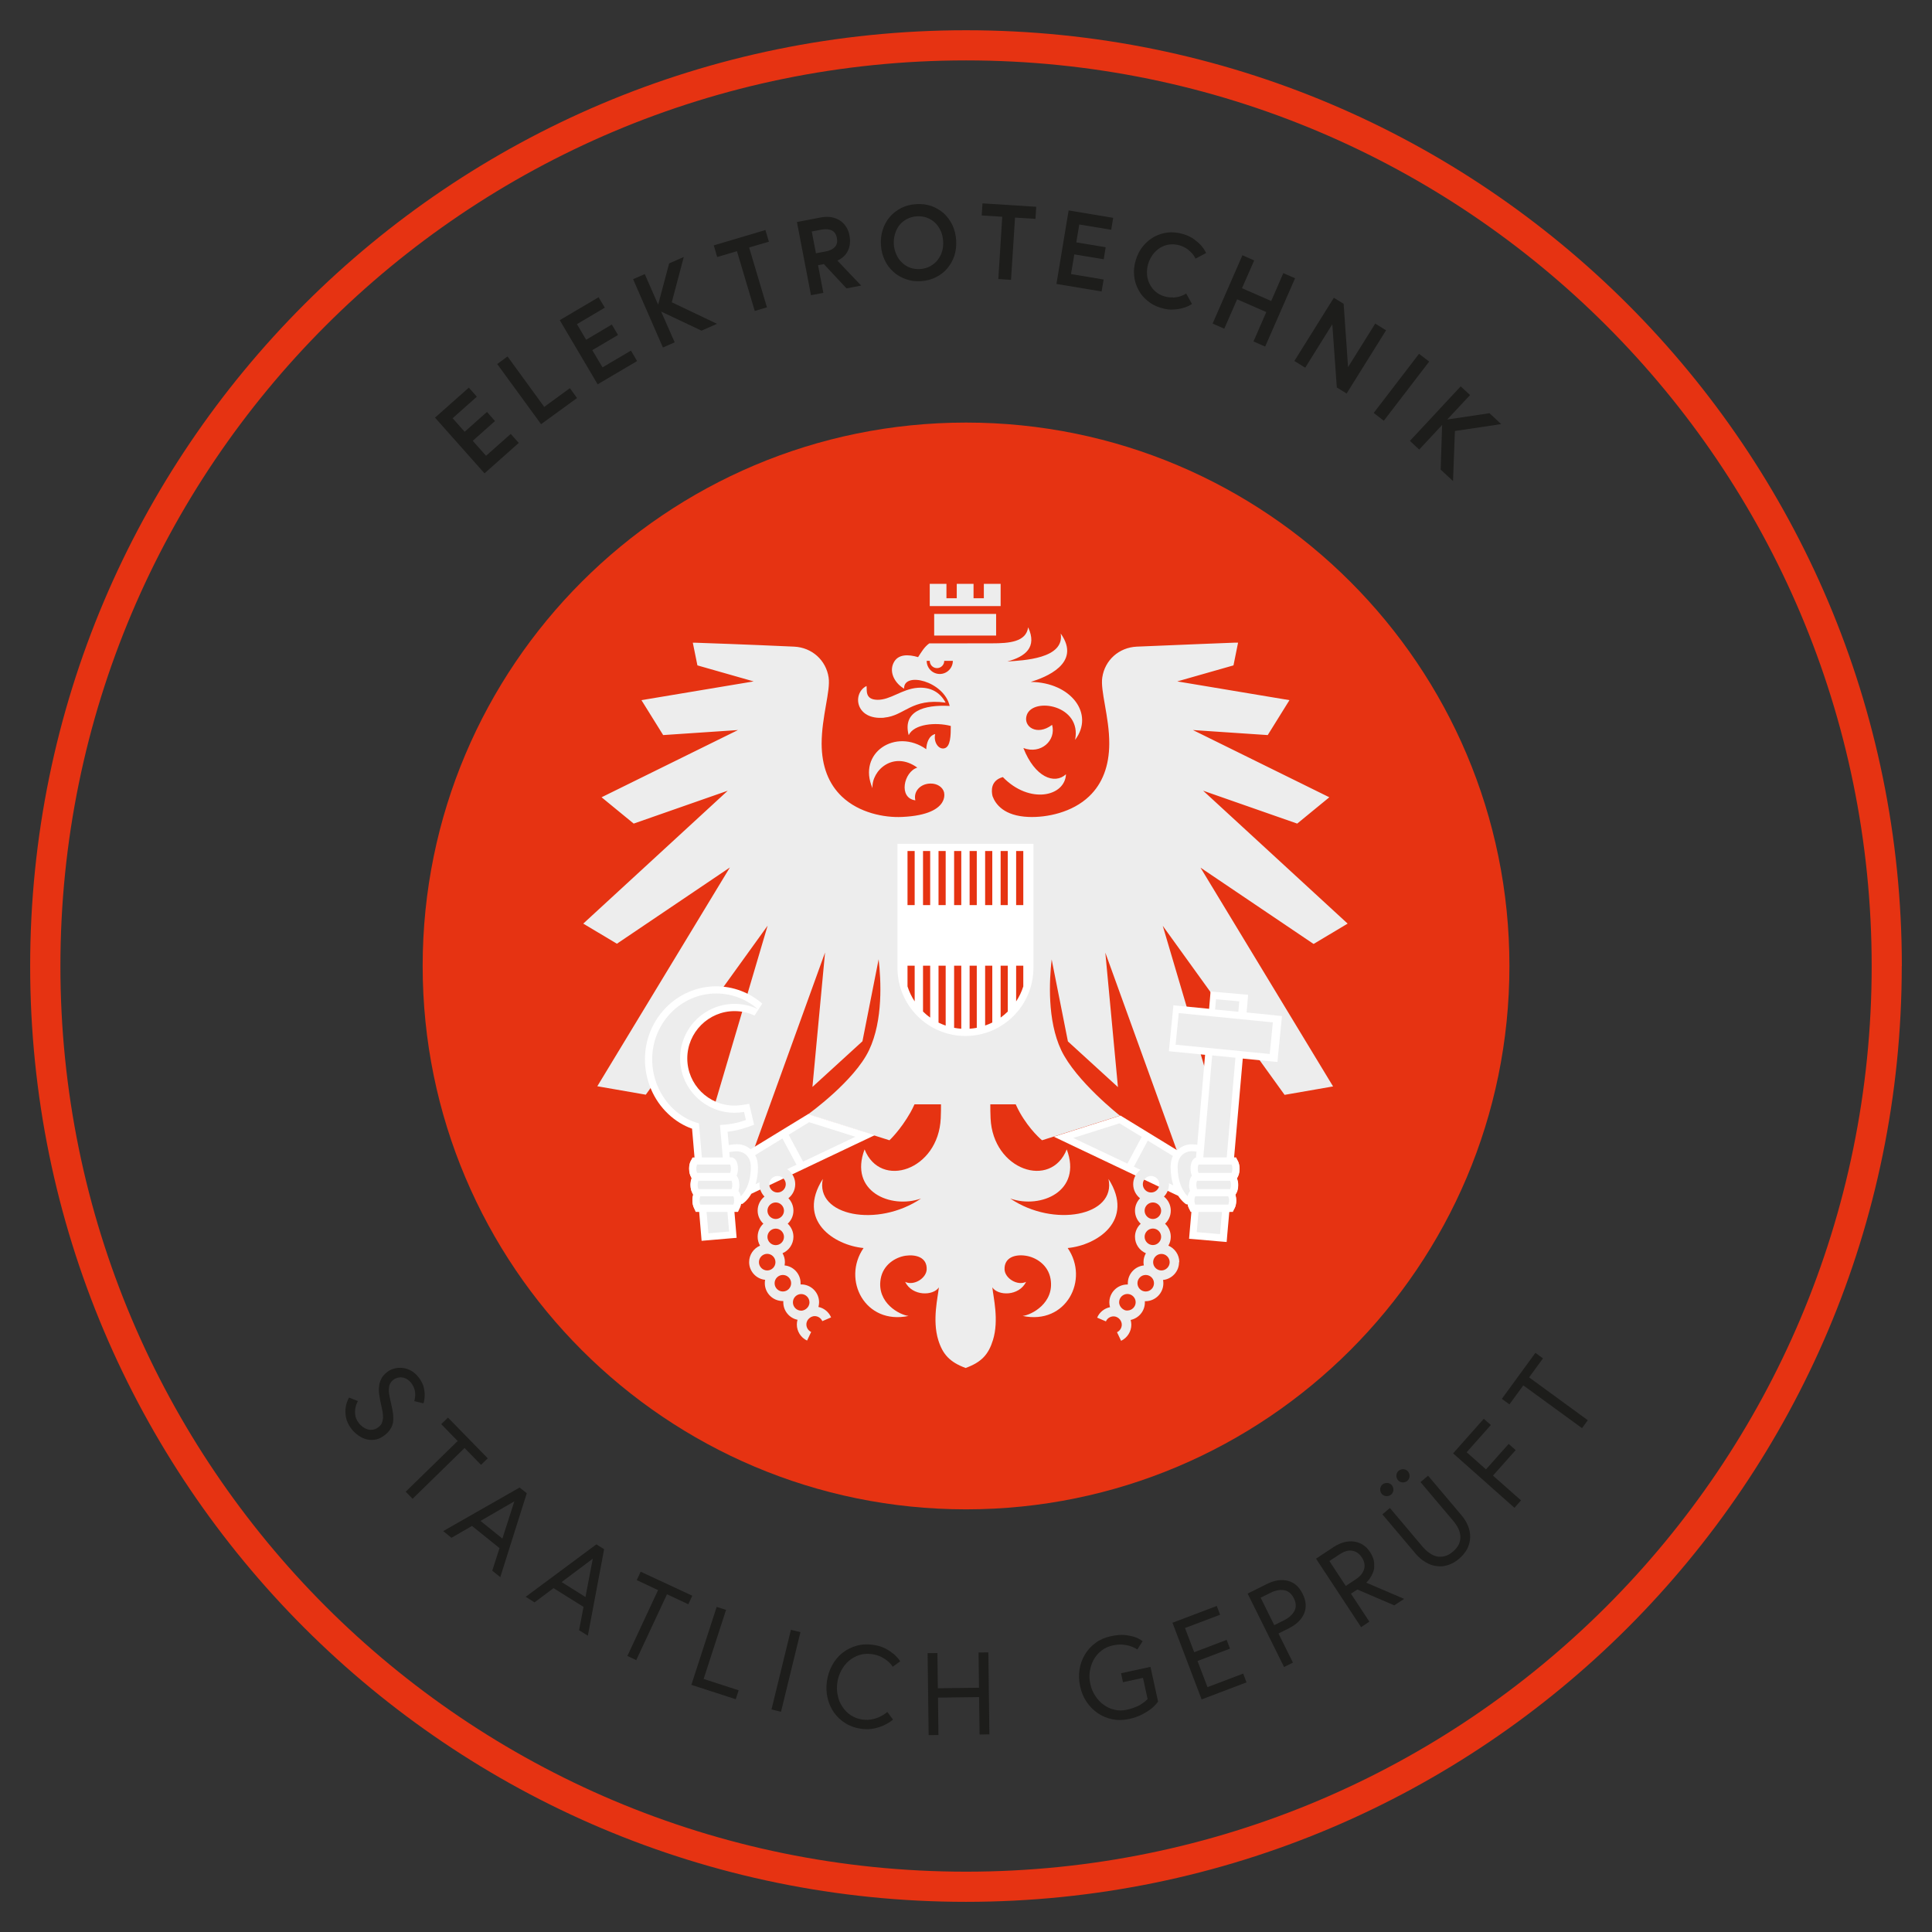
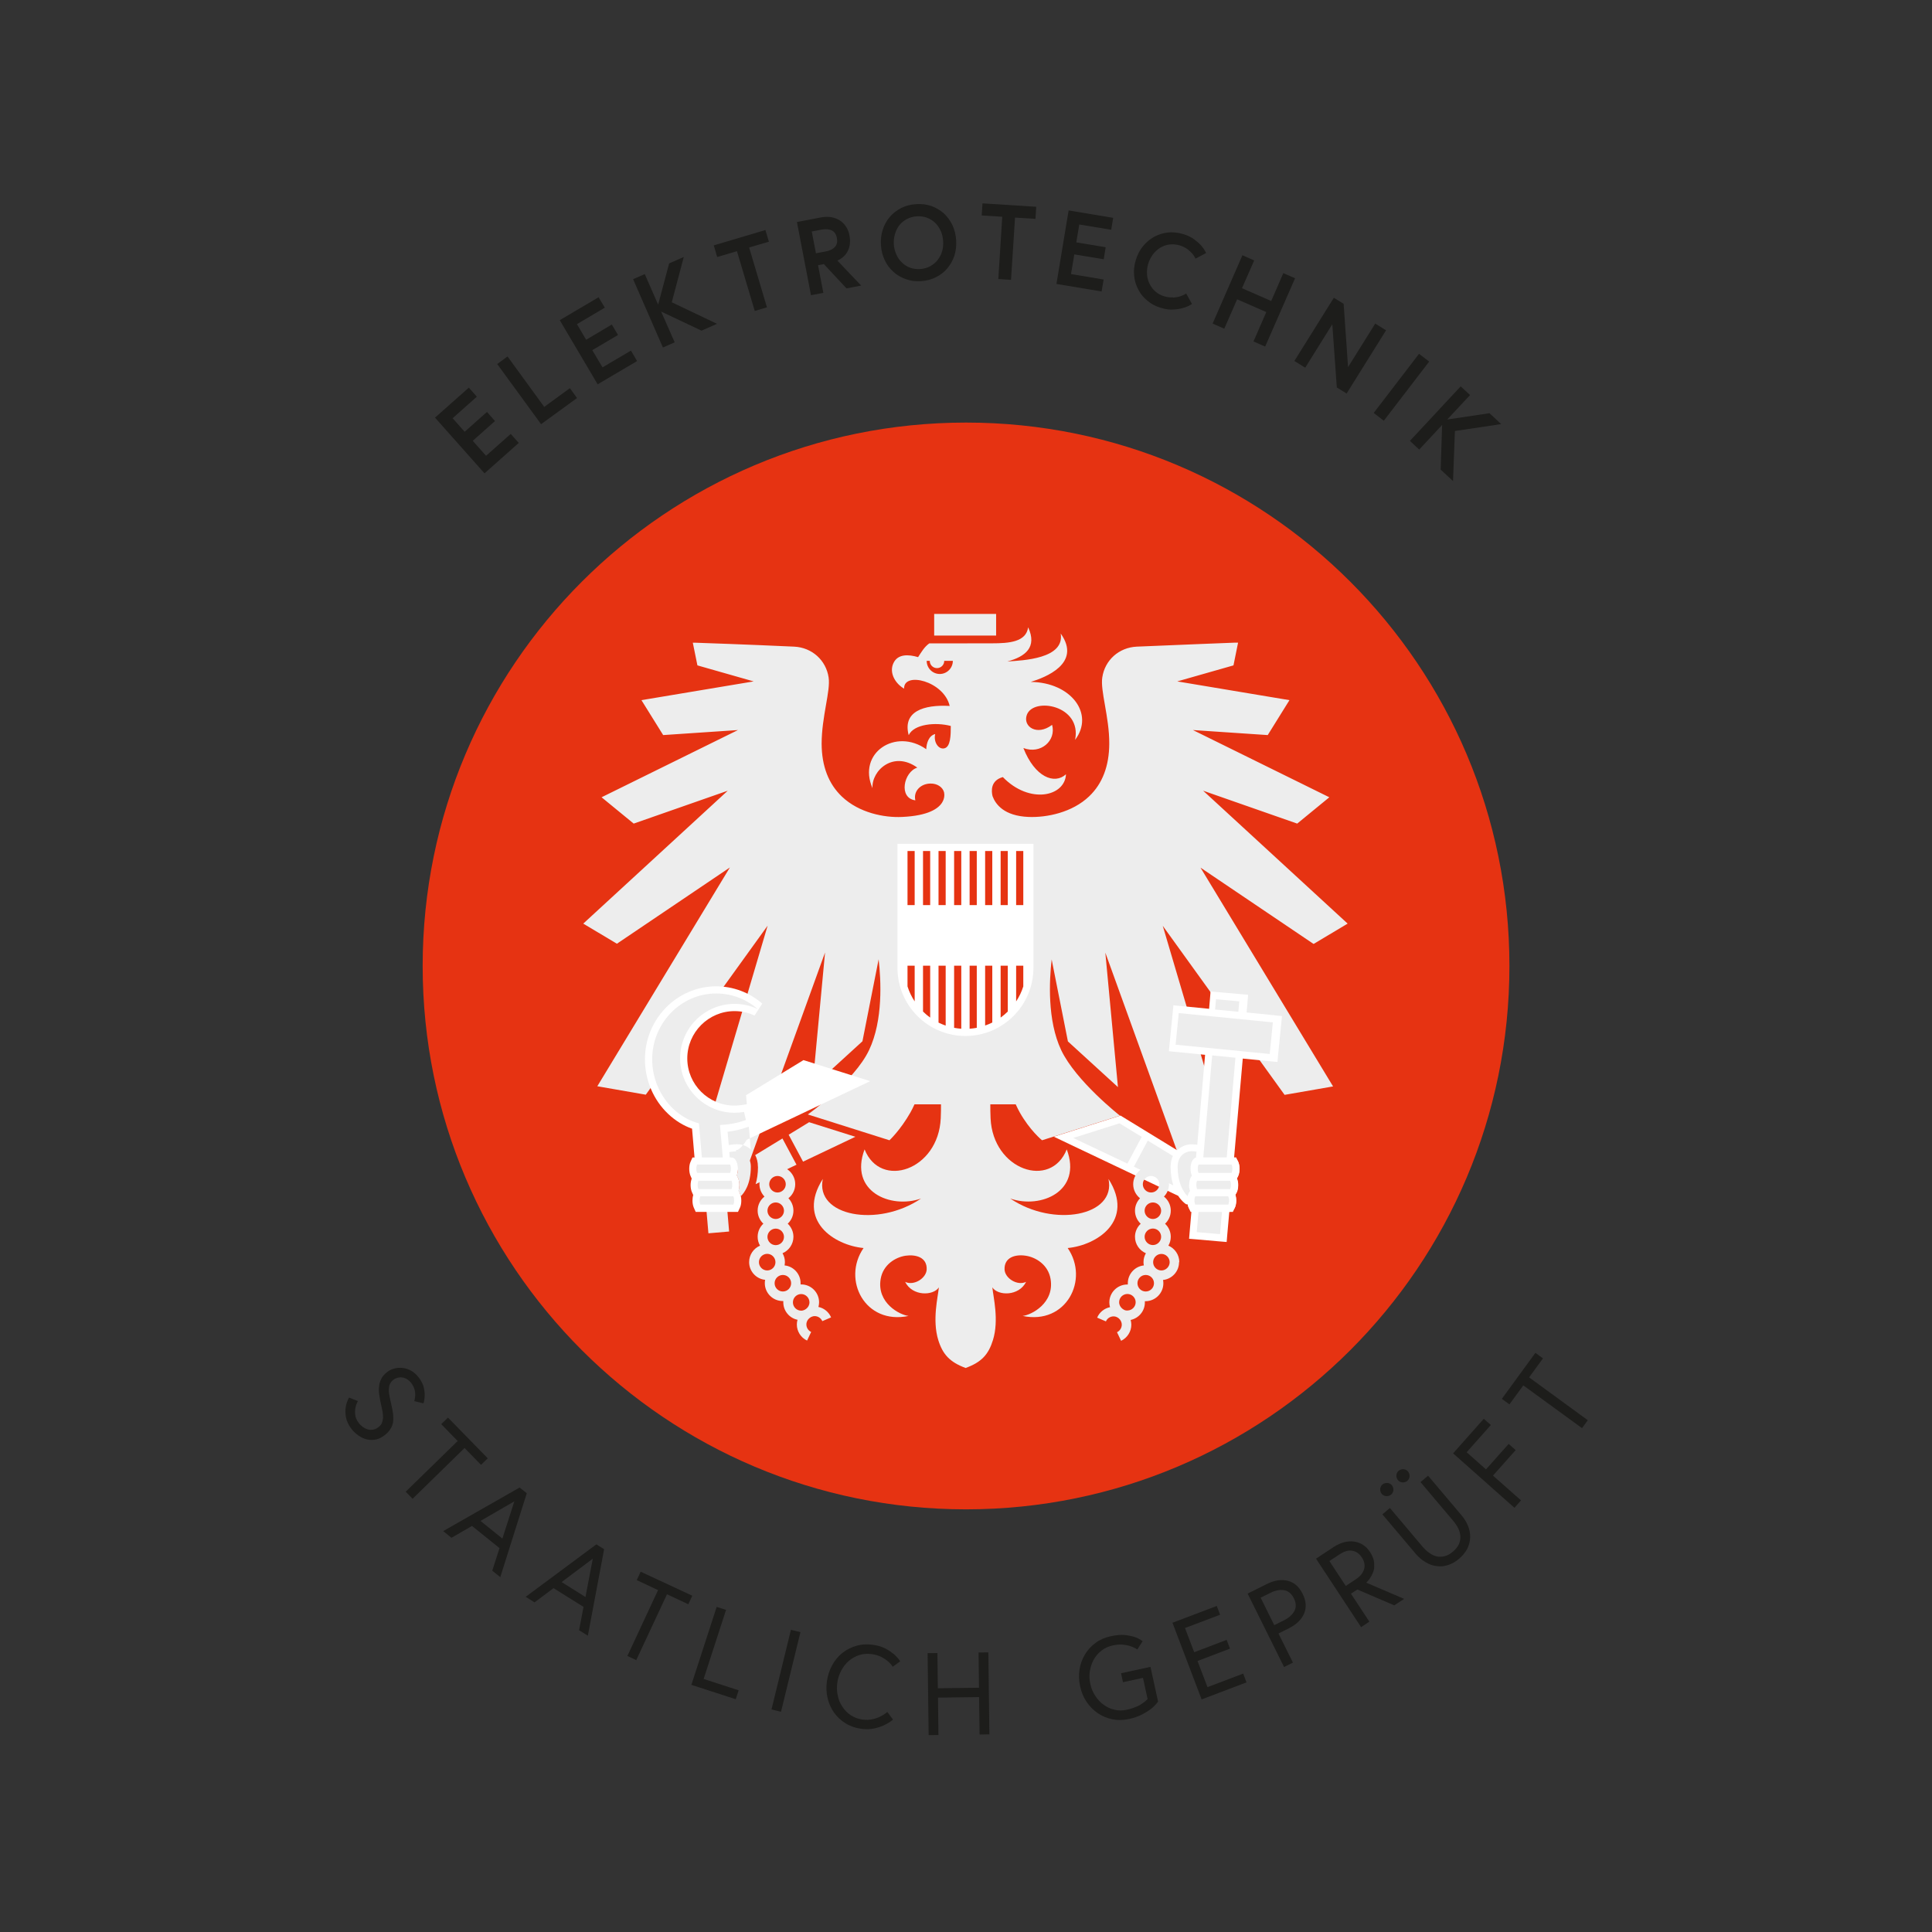
<svg xmlns="http://www.w3.org/2000/svg" id="Ebene_1" viewBox="0 0 226.77 226.77">
  <rect x="0" y="0" width="226.77" height="226.77" fill="#333333" stroke="none" />
  <defs>
    <style>.cls-1{fill:none;}.cls-2{fill:#1d1d1b;}.cls-3{fill:#fff;}.cls-4{fill:#e63312;}.cls-5{fill:#ededed;}.cls-6{clip-path:url(#clippath);}</style>
    <clipPath id="clippath">
      <rect class="cls-1" width="226.77" height="226.77" />
    </clipPath>
  </defs>
  <g class="cls-6">
-     <path class="cls-4" d="M219.69,113.39c0,58.71-47.59,106.3-106.3,106.3S7.09,172.09,7.09,113.39,54.68,7.09,113.39,7.09s106.3,47.59,106.3,106.3M223.23,113.39c0-60.66-49.18-109.84-109.84-109.84S3.54,52.72,3.54,113.39s49.18,109.84,109.84,109.84,109.84-49.18,109.84-109.84" />
    <path class="cls-4" d="M113.39,177.16c35.22,0,63.78-28.55,63.78-63.78s-28.55-63.78-63.78-63.78-63.78,28.56-63.78,63.78,28.56,63.78,63.78,63.78" />
    <path class="cls-5" d="M154.23,110.77l3.95-2.36-16.96-15.6,11.04,3.86,3.77-3.09-16.01-7.89,8.78.59,2.55-4.1-13.17-2.2,6.6-1.88.54-2.67h-.35c-.06.01-6.38.24-11.55.47-2.08.1-3.74,1.58-4.04,3.62-.12.78.08,1.92.31,3.23.24,1.38.52,2.96.51,4.54-.01,2.61-.8,4.69-2.35,6.17-1.99,1.91-4.98,2.51-7.1,2.43-2.9-.11-3.9-1.49-4.25-2.44-.14-.58-.26-1.83,1.21-2.24,3.12,3.22,7.29,2.3,7.41-.33-1.35,1.24-3.66.34-5-3.08,2.04.78,3.88-.88,3.37-2.72-1.78,1.35-3.45.2-2.97-1.16.75-2.13,6.49-1.16,5.67,2.92,2.31-3.05-.48-6.75-5.21-6.8,1.67-.51,6.03-2.15,3.52-5.68.49,2.97-4.44,3.16-6.26,3.28,2.12-.57,3.52-1.67,2.44-4.01-.24,1.72-2.22,1.88-4.25,1.88-2.42,0-6.78.01-7.36.01-.59.43-.88.96-1.31,1.61-1.12-.33-2.39-.4-2.9.72-.52,1.13.23,2.39,1.26,2.98-.08-2.04,4.67-.9,5.35,2.03-3.07-.17-5.55.65-4.81,3.43.61-1.31,3.16-1.55,4.94-1.08,0,1.09-.02,2.47-.77,2.63-.71.15-1.28-.8-1.06-1.68-.76.18-1.03,1.1-1.05,1.78-3.59-2.54-8.12.43-6.31,4.57-.12-2.09,2.46-4.43,5.26-2.41-1.59.49-2.25,3.57-.23,3.84-.25-1.07.61-1.95,1.76-1.97.81-.02,1.45.42,1.61,1.03.06.29.06.73-.23,1.2-.43.69-1.59,1.55-4.7,1.69-2.1.1-5.05-.48-7.06-2.39-1.57-1.49-2.37-3.58-2.38-6.21,0-1.58.27-3.15.51-4.54.23-1.31.43-2.44.31-3.23-.3-2.03-1.96-3.52-4.04-3.62-5.17-.24-11.49-.46-11.55-.46h-.35s.54,2.66.54,2.66l6.6,1.88-13.17,2.2,2.55,4.1,8.78-.59-16.01,7.89,3.77,3.09,11.04-3.86-16.96,15.6,3.95,2.36,13.26-8.95-15.56,25.68,5.69.99,14.3-19.84-8.68,29.37,6.26-.88,9.16-25.34-1.48,15.78,5.87-5.36,1.9-9.62c.28,2.43.54,7.15-1.12,10.65-1.72,3.64-7.14,7.53-7.19,7.56l9.58,3.03s1.27-1.17,2.46-3.26c.16-.28.32-.61.48-.96h3.11c0,.48,0,1.02-.03,1.64-.27,6.1-7.07,8.36-8.94,3.65-1.85,4.92,3.03,7.03,6.63,5.77-5.08,3.45-12.46,2.06-11.53-2.3-3.11,4.88,1.32,7.78,4.78,8.11-2.56,3.72.17,9.05,5.29,7.97-1.01-.1-3.77-1.51-3.28-4.35.29-1.67,1.73-2.54,2.93-2.72,1.2-.17,2.52.19,2.47,1.6-.03,1.04-1.5,1.97-2.53,1.47.85,1.71,3.3,1.65,3.96.65-.1,1.1-.8,3.81-.07,6.18.52,1.68,1.35,2.59,3.21,3.28,1.89-.69,2.69-1.6,3.21-3.28.73-2.36.03-5.07-.07-6.18.65,1,3.11,1.06,3.96-.65-1.03.5-2.5-.42-2.53-1.47-.04-1.42,1.28-1.78,2.47-1.6,1.19.17,2.64,1.05,2.93,2.72.49,2.85-2.27,4.25-3.28,4.35,5.12,1.08,7.85-4.26,5.29-7.97,3.46-.33,7.9-3.23,4.79-8.11.93,4.36-6.45,5.74-11.53,2.3,3.6,1.25,8.48-.86,6.63-5.77-1.87,4.71-8.67,2.44-8.94-3.65-.03-.62-.03-1.16-.03-1.64h2.98c.16.35.32.68.48.96,1.19,2.1,2.56,3.22,2.61,3.26l9.14-2.89s-5.16-4.05-6.89-7.69c-1.65-3.49-1.4-8.21-1.12-10.64l1.89,9.53.02.09,5.87,5.36-1.48-15.78,9.16,25.34,6.26.88-8.68-29.37,14.3,19.84,5.69-.99-15.56-25.68,13.26,8.95ZM110.31,79.11c-.85,0-1.54-.69-1.54-1.54h.36c0,.47.38.85.85.85s.85-.38.85-.85h1.01c0,.85-.69,1.54-1.54,1.54M120.88,113.6c0,4.18-3.39,7.58-7.56,7.58s-7.56-3.4-7.56-7.58v-14.13h15.12v14.13Z" />
    <rect class="cls-5" x="109.65" y="72.06" width="7.27" height="2.54" />
-     <polygon class="cls-5" points="117.45 68.53 115.48 68.53 115.48 70.22 114.27 70.22 114.27 68.53 112.3 68.53 112.3 70.22 111.09 70.22 111.09 68.53 109.13 68.53 109.13 71.14 117.45 71.14 117.45 68.53" />
-     <path class="cls-5" d="M103.79,84.23c2.41-.22,3.17-2.31,7.2-1.76-.65-1.22-1.77-1.85-3.28-1.74-1.85.14-3.2,1.45-4.75,1.41-1.49-.04-1.17-1.18-1.25-1.62-1.7.84-1.34,4.03,2.08,3.72" />
-     <path class="cls-3" d="M88.13,134.92c-.39-.35-.87-.55-1.34-.6-.35-.04-.79,0-1.25.08l-.14-1.56c.76-.09,1.51-.25,2.41-.57l.7-.25-.17-.73c-.06-.27-.14-.61-.22-.96l-.18-.77-.78.13c-.31.05-.63.08-.95.08-3.06,0-5.54-2.49-5.54-5.54s2.49-5.55,5.54-5.55c.82,0,1.61.17,2.35.52l.91-1.4c-1.5-1.31-3.42-2.03-5.41-2.03-4.61,0-8.36,3.85-8.36,8.57,0,2.42.99,4.76,2.72,6.4.82.78,1.78,1.38,2.81,1.74l.29,3.38c-.38.12-.64.62-.64,1.3,0,.47.12.85.32,1.08-.1.22-.16.5-.16.82,0,.48.13.87.34,1.1-.07.2-.11.44-.11.71,0,.77.33,1.31.79,1.33l.22,2.6.07.84.84-.07,2.43-.21.84-.07-.07-.84-.19-2.25c.38,0,.66-.36.76-.89h.18s.09-.07.09-.07c.04-.03.52-.36.96-1.12l14.49-6.88-7.83-2.47-6.74,4.12Z" />
+     <path class="cls-3" d="M88.13,134.92c-.39-.35-.87-.55-1.34-.6-.35-.04-.79,0-1.25.08l-.14-1.56c.76-.09,1.51-.25,2.41-.57l.7-.25-.17-.73c-.06-.27-.14-.61-.22-.96l-.18-.77-.78.13c-.31.05-.63.08-.95.08-3.06,0-5.54-2.49-5.54-5.54s2.49-5.55,5.54-5.55c.82,0,1.61.17,2.35.52l.91-1.4c-1.5-1.31-3.42-2.03-5.41-2.03-4.61,0-8.36,3.85-8.36,8.57,0,2.42.99,4.76,2.72,6.4.82.78,1.78,1.38,2.81,1.74l.29,3.38l.22,2.6.07.84.84-.07,2.43-.21.84-.07-.07-.84-.19-2.25c.38,0,.66-.36.76-.89h.18s.09-.07.09-.07c.04-.03.52-.36.96-1.12l14.49-6.88-7.83-2.47-6.74,4.12Z" />
    <path class="cls-3" d="M149.62,119.17l-3.3-.33h0s.11-1.24.11-1.24l.07-.84-.84-.07-2.73-.24-.84-.07-.07.84-.1,1.19-3.35-.33-.84-.08-.08.84-.37,3.71-.08.84.84.08,3.41.34h0s-.92,10.55-.92,10.55c-.35-.04-.67-.06-.94-.03-.5.06-1.01.29-1.42.68l-6.65-4.07-7.83,2.48,14.6,6.94c.41.63.82.91.85.93l.09.06.18.02c.07.37.23.64.44.78l-.21,2.41-.07.84.84.07,2.73.24.84.07.07-.84.24-2.69h0c.48,0,.82-.55.82-1.33,0-.27-.04-.51-.11-.71.21-.23.34-.62.34-1.1,0-.32-.06-.6-.16-.82.2-.23.32-.62.32-1.09,0-.69-.26-1.2-.65-1.31l1.02-11.64,3.23.32.84.08.08-.84.37-3.71.08-.84-.84-.08Z" />
    <path class="cls-3" d="M105.34,113.6c0,4.41,3.58,8,7.98,8s7.98-3.59,7.98-8v-14.55h-15.96v14.55ZM119.27,99.89h.84v6.35h-.84v-6.35ZM119.27,113.35h.84v2.43c-.2.63-.48,1.22-.84,1.76v-4.19ZM117.45,99.89h.84v6.35h-.84v-6.35ZM117.45,113.35h.84v5.38c-.26.26-.54.49-.84.71v-6.09ZM115.63,99.89h.84v6.35h-.84v-6.35ZM115.63,113.35h.84v6.67c-.27.14-.55.25-.84.35v-7.03ZM113.81,99.89h.84v6.35h-.84v-6.35ZM113.81,113.35h.84v7.29c-.28.05-.56.09-.84.11v-7.4ZM111.99,99.89h.84v6.35h-.84v-6.35ZM111.99,113.35h.84v7.4c-.29-.02-.57-.06-.84-.11v-7.29ZM110.16,99.89h.84v6.35h-.84v-6.35ZM110.16,113.35h.84v7.03c-.29-.1-.57-.22-.84-.35v-6.67ZM108.34,99.89h.84v6.35h-.84v-6.35ZM108.34,113.35h.84v6.09c-.3-.21-.58-.45-.84-.71v-5.38ZM106.52,99.89h.84v6.35h-.84v-6.35ZM106.52,113.35h.84v4.19c-.36-.54-.64-1.13-.84-1.76v-2.43Z" />
    <polygon class="cls-5" points="140.47 144.62 143.2 144.86 145.01 124.15 142.28 123.88 140.47 144.62" />
    <polygon class="cls-5" points="145.46 117.53 142.73 117.29 142.62 118.49 145.35 118.76 145.46 117.53" />
    <rect class="cls-5" x="141.83" y="115.76" width="3.73" height="11.1" transform="translate(8.85 252.39) rotate(-84.36)" />
    <path class="cls-3" d="M145.48,137.18c0-.32-.06-.61-.16-.84l-.23-.49h-4.95l-.23.49c-.11.23-.17.53-.17.85,0,.28.05.55.13.77l-.13.29c-.11.23-.16.53-.16.85,0,.23.03.46.09.65l-.15.32c-.11.23-.16.53-.16.85s.06.61.16.84l.23.49h4.96l.22-.49c.11-.23.16-.53.16-.84,0-.23-.03-.46-.09-.65l.15-.32c.11-.23.16-.53.16-.84,0-.28-.05-.55-.13-.77l.13-.29c.11-.23.16-.53.16-.84" />
    <path class="cls-5" d="M87.31,130.52c-.36.06-.72.09-1.09.09-3.52,0-6.39-2.87-6.39-6.39s2.86-6.39,6.39-6.39c.95,0,1.87.21,2.71.6-1.33-1.15-3.03-1.82-4.86-1.82-4.15,0-7.52,3.47-7.52,7.73,0,2.19.9,4.31,2.46,5.8.89.84,1.92,1.43,3.04,1.72h-.01s1.11,12.9,1.11,12.9l2.43-.21-1.07-12.5c1.01-.06,1.87-.17,3.04-.59-.06-.26-.14-.6-.22-.95" />
    <path class="cls-3" d="M86.85,140.06l-.15-.32c.06-.19.09-.42.09-.65,0-.32-.06-.62-.16-.84l-.14-.29c.08-.22.13-.48.13-.76,0-.32-.06-.61-.16-.85l-.22-.49h-4.96l-.22.49c-.11.23-.16.53-.16.85s.06.61.16.85l.13.29c-.08.22-.13.48-.13.76,0,.32.06.62.16.84l.15.33c-.06.19-.09.42-.09.65,0,.32.06.61.16.84l.22.49h4.96l.23-.49c.11-.23.16-.53.16-.84s-.06-.62-.16-.84" />
    <path class="cls-5" d="M88.97,136.95c0,.81-.11,1.48-.28,2.04l4.8-2.28-1.65-3.08-3.2,1.95c.2.38.32.83.32,1.37" />
    <polygon class="cls-5" points="94.26 136.35 100.4 133.43 94.97 131.72 92.57 133.19 94.26 136.35" />
    <path class="cls-5" d="M96.06,153.42c.05-.18.08-.37.08-.56,0-1.16-.94-2.1-2.1-2.1-.02,0-.04,0-.07,0,0-.05,0-.1,0-.15,0-1.08-.83-1.98-1.88-2.08.02-.13.04-.26.04-.39,0-.38-.1-.73-.28-1.04.75-.32,1.28-1.07,1.28-1.93,0-.61-.26-1.15-.67-1.54.41-.38.67-.93.67-1.53,0-.57-.23-1.08-.59-1.46.49-.38.8-.98.8-1.65,0-1.15-.94-2.1-2.1-2.1s-2.1.94-2.1,2.1c0,.57.23,1.08.59,1.46-.49.39-.8.98-.8,1.65,0,.6.26,1.15.67,1.53-.41.38-.67.93-.67,1.54,0,.38.1.73.28,1.04-.75.32-1.28,1.06-1.28,1.93,0,1.08.83,1.98,1.88,2.08-.03.13-.04.26-.04.39,0,1.16.94,2.1,2.1,2.1.02,0,.04,0,.07,0,0,.05,0,.1,0,.15,0,1.01.72,1.86,1.67,2.05-.05.18-.08.36-.08.55,0,.81.47,1.55,1.2,1.89l.48-1.01c-.34-.16-.56-.5-.56-.88,0-.32.15-.59.39-.77.06-.03.12-.07.17-.11.13-.06.27-.1.41-.1.39,0,.74.23.9.59l1.03-.44c-.27-.64-.84-1.1-1.51-1.23M91.26,138.03c.54,0,.97.44.97.97s-.44.97-.97.97-.97-.44-.97-.97.44-.97.97-.97M90.08,142.11c0-.54.44-.97.97-.97s.97.44.97.97-.44.97-.97.97-.97-.44-.97-.97M92.02,145.18c0,.54-.44.97-.97.97s-.97-.44-.97-.97.44-.97.97-.97.97.44.97.97M89.08,148.15c0-.54.44-.98.97-.98s.97.44.97.98-.44.97-.97.97-.97-.44-.97-.97M90.92,150.62c0-.54.44-.97.97-.97s.97.43.97.97-.44.97-.97.97-.97-.43-.97-.97M93.07,152.86c0-.54.44-.97.97-.97s.97.44.97.97c0,.32-.15.59-.39.77-.06.03-.12.07-.17.11-.13.06-.26.1-.41.1-.54,0-.97-.44-.97-.97" />
    <polygon class="cls-5" points="134.01 133.44 131.4 131.85 125.97 133.57 132.33 136.58 134.01 133.44" />
    <path class="cls-5" d="M137.4,136.95c0-.49.1-.91.27-1.27l-2.95-1.8-1.63,3.06,4.63,2.2c-.19-.59-.32-1.31-.32-2.19" />
    <path class="cls-5" d="M138.42,148.14c0-.87-.53-1.61-1.28-1.93.18-.31.28-.66.28-1.04,0-.61-.26-1.15-.67-1.53.41-.39.67-.93.67-1.54,0-.67-.31-1.26-.8-1.65.37-.38.59-.89.59-1.45,0-1.16-.94-2.1-2.1-2.1s-2.1.94-2.1,2.1c0,.67.32,1.26.8,1.65-.36.38-.59.89-.59,1.45,0,.61.26,1.15.67,1.54-.41.38-.67.93-.67,1.53,0,.87.53,1.61,1.28,1.93-.18.31-.28.66-.28,1.04,0,.14.01.27.04.39-1.05.11-1.88,1-1.88,2.09,0,.05,0,.1,0,.15-.02,0-.04,0-.07,0-1.15,0-2.1.94-2.1,2.1,0,.19.03.38.08.56-.67.14-1.24.59-1.51,1.23l1.03.44c.15-.36.51-.59.9-.59.15,0,.29.04.41.1.06.04.12.07.17.11.23.18.38.46.38.77,0,.37-.22.72-.56.88l.48,1.01c.73-.35,1.2-1.09,1.2-1.89,0-.19-.03-.38-.08-.56.95-.2,1.67-1.04,1.67-2.05,0-.05,0-.1,0-.15.02,0,.04,0,.07,0,1.15,0,2.1-.94,2.1-2.1,0-.13-.01-.27-.04-.39,1.05-.11,1.88-1,1.88-2.08M135.11,138.03c.54,0,.97.44.97.97s-.43.97-.97.97-.97-.44-.97-.97.43-.97.97-.97M134.35,142.11c0-.54.44-.97.97-.97s.97.44.97.97-.44.97-.97.97-.97-.44-.97-.97M135.32,144.2c.54,0,.97.44.97.97s-.44.97-.97.97-.97-.44-.97-.97.44-.97.97-.97M132.33,153.83c-.15,0-.29-.03-.41-.1-.06-.04-.11-.07-.17-.11-.23-.18-.39-.45-.39-.77,0-.54.44-.97.97-.97s.97.44.97.97-.44.97-.97.97M134.48,151.59c-.54,0-.97-.44-.97-.97s.43-.97.97-.97.97.44.97.97-.43.97-.97.97M136.32,149.12c-.54,0-.97-.44-.97-.97s.44-.97.97-.97.97.44.97.97-.44.97-.97.97" />
    <path class="cls-5" d="M86.69,135.15c-.29-.03-.67,0-1.09.08l.05.61h.15c.48,0,.82.55.82,1.33,0,.32-.06.6-.16.82.2.24.32.62.32,1.09,0,.27-.04.51-.11.71.13.14.22.36.28.62.37-.35,1.18-1.37,1.18-3.46,0-1.13-.72-1.72-1.44-1.8" />
    <path class="cls-5" d="M139.58,139.08c0-.47.12-.85.32-1.09-.1-.22-.16-.5-.16-.82,0-.69.26-1.19.64-1.31l.06-.69c-.29-.04-.56-.06-.78-.03-.71.08-1.43.67-1.43,1.8,0,2.1.8,3.11,1.17,3.47.05-.26.15-.47.28-.62-.07-.2-.12-.44-.12-.71" />
    <path class="cls-5" d="M140.68,137.67h3.88c.04-.08.09-.25.09-.49s-.05-.41-.09-.49h-3.88c-.04.08-.09.25-.09.49s.05.41.09.49" />
    <path class="cls-5" d="M140.51,139.57h3.88c.04-.08.09-.25.09-.49s-.05-.41-.09-.49h-3.88c-.04.08-.09.25-.09.49s.05.41.09.49" />
    <path class="cls-5" d="M140.29,141.39h3.88c.04-.08.09-.25.09-.49s-.05-.41-.09-.49h-3.88c-.04.08-.09.25-.09.49s.05.41.09.49" />
    <path class="cls-5" d="M81.82,137.67h3.88c.04-.08.09-.25.09-.49s-.05-.41-.09-.49h-3.88c-.04.08-.09.25-.09.49s.05.41.09.49" />
    <path class="cls-5" d="M81.98,139.57h3.88c.04-.08.09-.25.09-.49s-.05-.41-.09-.49h-3.88c-.04.08-.09.25-.09.49s.05.41.09.49" />
    <path class="cls-5" d="M82.2,141.39h3.88c.04-.08.09-.25.09-.49s-.05-.41-.09-.49h-3.88c-.04.08-.09.25-.09.49s.05.41.09.49" />
  </g>
  <polygon class="cls-2" points="54.54 50.68 57.16 48.35 58.1 49.42 55.49 51.74 57.05 53.5 59.95 50.93 60.89 51.99 56.87 55.56 51.06 49.02 55.03 45.5 55.97 46.56 53.13 49.09 54.54 50.68" />
  <polygon class="cls-2" points="58.36 42.73 59.57 41.84 63.88 47.76 66.89 45.56 67.73 46.72 63.51 49.79 58.36 42.73" />
  <polygon class="cls-2" points="68.8 39.88 71.81 38.09 72.54 39.32 69.52 41.1 70.72 43.12 74.06 41.15 74.78 42.38 70.15 45.11 65.7 37.58 70.26 34.89 70.99 36.11 67.72 38.05 68.8 39.88" />
  <polygon class="cls-2" points="77.25 35.76 78.54 30.92 80.26 30.16 78.85 35.48 84.16 38.01 82.34 38.81 77.6 36.57 79.19 40.18 77.81 40.79 74.31 32.77 75.68 32.17 77.25 35.76" />
  <polygon class="cls-2" points="86.5 29.48 84.18 30.17 83.78 28.8 89.84 27 90.25 28.37 87.93 29.05 90.02 36.07 88.59 36.5 86.5 29.48" />
  <path class="cls-2" d="M96.66,34.37l-1.47.28-1.65-8.59,2.82-.54c.43-.08.82-.09,1.2-.03.38.07.71.19,1.01.38.29.19.54.43.74.74.2.31.33.65.4,1.04.12.65.07,1.23-.17,1.75-.24.52-.66.92-1.25,1.19l2.79,2.93-1.72.33-2.66-2.85-.68.13.62,3.24ZM95.77,29.73l1.17-.22c.48-.09.83-.27,1.07-.54.23-.26.3-.61.22-1.04s-.28-.72-.59-.88c-.32-.15-.71-.19-1.19-.1l-1.17.22.49,2.55Z" />
  <path class="cls-2" d="M109.19,31.24c.35-.19.64-.43.87-.73.23-.29.41-.63.52-1.01.11-.38.15-.79.12-1.21-.03-.42-.11-.82-.28-1.18-.16-.37-.38-.68-.65-.95-.27-.26-.58-.46-.95-.6s-.78-.2-1.21-.17c-.44.03-.83.14-1.18.33s-.64.43-.87.72c-.23.3-.4.64-.51,1.02s-.16.79-.14,1.21c.03.42.13.82.29,1.18.16.37.37.68.64.94.27.27.58.48.95.62.37.14.78.2,1.21.17.44-.03.83-.14,1.18-.33ZM109.32,24.18c.55.2,1.03.49,1.46.86.41.39.75.84,1.01,1.38.25.54.4,1.13.44,1.78.04.65-.03,1.25-.21,1.82-.19.56-.47,1.06-.83,1.48-.37.44-.81.78-1.34,1.04-.52.27-1.11.42-1.75.46-.64.04-1.23-.03-1.78-.24-.55-.19-1.04-.47-1.46-.86-.42-.37-.77-.83-1.01-1.36-.26-.53-.41-1.13-.45-1.78s.03-1.25.22-1.82c.18-.56.46-1.06.83-1.49.36-.42.82-.77,1.34-1.04.52-.26,1.1-.41,1.74-.45s1.24.03,1.79.22Z" />
  <polygon class="cls-2" points="117.64 25.44 115.23 25.29 115.32 23.87 121.63 24.27 121.54 25.69 119.14 25.54 118.67 32.85 117.18 32.75 117.64 25.44" />
  <polygon class="cls-2" points="126.33 28.45 129.78 29.02 129.55 30.43 126.1 29.86 125.71 32.17 129.54 32.81 129.3 34.21 124 33.33 125.43 24.7 130.66 25.57 130.43 26.97 126.68 26.35 126.33 28.45" />
  <path class="cls-2" d="M137.69,34.93c.31-.03.58-.06.81-.14.27-.09.52-.2.73-.34l.68,1.23c-.31.2-.64.36-1.02.46-.33.1-.71.17-1.15.19-.44.04-.93-.03-1.47-.19-.61-.18-1.14-.46-1.59-.84-.45-.37-.82-.8-1.07-1.31-.27-.5-.43-1.04-.49-1.63-.06-.59,0-1.2.19-1.82.19-.62.46-1.17.84-1.63.37-.46.81-.83,1.31-1.11.49-.27,1.03-.44,1.61-.51.58-.06,1.17,0,1.79.18.5.15.93.35,1.28.6.34.25.62.5.84.74.24.28.44.57.59.89l-1.25.66c-.1-.23-.24-.44-.41-.63-.15-.16-.34-.34-.57-.51-.24-.17-.53-.31-.88-.42-.42-.12-.82-.15-1.2-.1-.39.05-.75.18-1.08.38-.33.2-.62.47-.86.79-.24.32-.42.68-.55,1.09-.12.41-.16.81-.14,1.21.02.4.12.77.29,1.12.17.35.39.66.69.92.29.26.64.45,1.05.57.37.11.72.15,1.03.12Z" />
  <polygon class="cls-2" points="150.63 32.06 152.01 32.66 148.5 40.68 147.13 40.08 148.63 36.63 145.21 35.13 143.7 38.58 142.33 37.98 145.83 29.96 147.21 30.57 145.78 33.83 149.21 35.33 150.63 32.06" />
  <polygon class="cls-2" points="157.71 35.66 158.23 43.09 161.42 37.98 162.69 38.77 158.06 46.19 156.91 45.48 156.38 38.06 153.2 43.16 151.93 42.37 156.56 34.95 157.71 35.66" />
  <rect class="cls-2" x="160.11" y="44.7" width="8.75" height="1.5" transform="translate(28.34 148.33) rotate(-52.52)" />
  <polygon class="cls-2" points="169.87 49.24 174.83 48.5 176.2 49.78 170.77 50.59 170.55 56.47 169.1 55.12 169.27 49.88 166.58 52.77 165.49 51.75 171.45 45.35 172.55 46.37 169.87 49.24" />
  <path class="cls-2" d="M44.81,167.05c.08-.19.13-.39.15-.62,0-.21-.01-.44-.05-.7-.04-.26-.11-.52-.17-.81-.08-.37-.16-.75-.21-1.11-.06-.35-.08-.7-.04-1.03.02-.33.11-.64.26-.93.14-.3.38-.57.71-.82.23-.18.49-.31.81-.39.3-.09.62-.11.96-.08.34.03.68.14,1.01.32.33.18.65.46.92.82.28.36.46.72.56,1.07.09.36.13.68.13.98,0,.33-.05.66-.14.97l-1.08-.26c.06-.22.1-.46.11-.69,0-.2-.01-.42-.08-.67-.07-.24-.19-.5-.37-.74-.16-.21-.33-.37-.52-.48-.19-.11-.38-.18-.57-.2-.19-.03-.37,0-.54.04-.18.05-.34.12-.48.23-.2.15-.33.32-.41.5-.08.19-.12.41-.13.64-.01.23.02.5.08.79.06.28.12.61.21.97.09.4.16.76.21,1.11.03.34.04.66,0,.95-.05.3-.15.57-.32.83-.16.26-.39.51-.7.74-.32.24-.64.41-.98.48s-.7.07-1.04,0c-.35-.08-.68-.23-.99-.44-.32-.22-.61-.48-.87-.82-.34-.45-.55-.9-.63-1.34-.08-.44-.09-.84-.03-1.17.05-.4.19-.79.39-1.15l1.04.41c-.14.27-.25.54-.3.83-.04.24-.05.52-.01.82.04.3.17.61.41.92.14.19.3.34.49.48.18.12.37.22.58.28.2.06.41.06.62.02.2-.03.41-.12.6-.27.2-.15.35-.32.43-.5Z" />
  <polygon class="cls-2" points="53.72 169.14 51.79 167.16 52.58 166.39 57.25 171.17 56.46 171.94 54.53 169.96 48.43 175.92 47.62 175.09 53.72 169.14" />
  <path class="cls-2" d="M52.01,179.72l8.98-5.12.84.67-3.11,9.85-.94-.76.85-2.65-3.23-2.6-2.41,1.39-.96-.78ZM60.37,176.22l-3.97,2.3,2.57,2.07,1.4-4.37Z" />
  <path class="cls-2" d="M61.7,187.43l8.3-6.16.91.57-1.91,10.15-1.03-.64.52-2.74-3.52-2.2-2.23,1.67-1.05-.66ZM69.58,182.95l-3.66,2.75,2.8,1.75.86-4.5Z" />
  <polygon class="cls-2" points="77.24 186.64 74.74 185.47 75.2 184.48 81.26 187.3 80.79 188.3 78.29 187.13 74.68 194.86 73.64 194.37 77.24 186.64" />
  <polygon class="cls-2" points="84.12 188.61 85.22 188.96 82.59 197.07 86.7 198.4 86.36 199.45 81.15 197.76 84.12 188.61" />
  <rect class="cls-2" x="87.45" y="195.55" width="9.62" height="1.15" transform="translate(-120.15 239.26) rotate(-76.29)" />
  <path class="cls-2" d="M104.78,195.63c-.15-.23-.34-.45-.58-.65-.21-.18-.47-.34-.78-.51-.31-.15-.69-.26-1.12-.32-.52-.07-1.01-.03-1.46.12-.45.15-.86.38-1.22.69s-.65.69-.88,1.13c-.24.44-.39.92-.46,1.42s-.06,1.01.05,1.49c.1.49.27.93.54,1.32.26.4.59.74.98,1,.39.26.85.44,1.37.51.44.06.84.05,1.2-.04.36-.07.66-.18.92-.32.3-.14.57-.32.81-.53l.67.9c-.3.25-.65.46-1.03.65-.33.16-.72.29-1.18.39s-.97.11-1.53.04c-.69-.1-1.3-.31-1.84-.65-.55-.34-.99-.75-1.35-1.26-.36-.51-.6-1.07-.75-1.7-.15-.63-.18-1.29-.08-1.98.1-.69.31-1.32.62-1.88s.7-1.04,1.19-1.43c.49-.39,1.02-.66,1.64-.84.61-.18,1.25-.21,1.95-.12.56.08,1.05.22,1.45.43s.73.44.99.65c.31.27.56.55.77.86l-.89.64Z" />
  <polygon class="cls-2" points="114.86 193.96 116.01 193.95 116.13 203.57 114.98 203.59 114.92 199.2 110.1 199.26 110.15 203.65 109 203.66 108.88 194.04 110.03 194.03 110.08 198.16 114.91 198.1 114.86 193.96" />
  <path class="cls-2" d="M131.57,196.4l3.47-.75.89,4.08c-.21.28-.47.57-.79.82-.28.22-.63.45-1.06.67-.43.23-.95.42-1.57.55-.69.15-1.33.16-1.95.03-.63-.13-1.19-.36-1.7-.71s-.96-.79-1.32-1.33c-.36-.54-.62-1.15-.76-1.83-.15-.69-.17-1.34-.07-1.98.1-.64.32-1.22.64-1.76.32-.53.73-.98,1.25-1.36.51-.38,1.1-.63,1.79-.78.62-.13,1.16-.18,1.62-.14.46.05.84.13,1.16.23.37.13.68.29.95.5l-.63.97c-.23-.16-.5-.29-.79-.38-.24-.09-.54-.15-.89-.19-.36-.03-.75,0-1.19.09-.51.11-.96.32-1.33.61-.39.3-.69.66-.92,1.07-.23.42-.37.87-.45,1.36s-.05,1,.06,1.49c.11.5.29.96.57,1.38.27.42.59.77.98,1.05.39.28.81.49,1.28.59.46.11.95.12,1.46,0,.43-.09.8-.22,1.11-.35s.56-.28.75-.42c.23-.15.42-.32.57-.48l-.54-2.49-2.35.51-.23-1.07Z" />
  <polygon class="cls-2" points="140.17 193.93 143.98 192.48 144.37 193.51 140.56 194.96 141.73 198.03 145.92 196.44 146.31 197.47 141.04 199.47 137.62 190.47 142.82 188.5 143.21 189.53 139.09 191.09 140.17 193.93" />
  <path class="cls-2" d="M150.72,195.67l-4.28-8.62,2.23-1.11c.9-.45,1.74-.59,2.49-.39.76.19,1.33.7,1.74,1.53s.47,1.59.17,2.31c-.3.72-.92,1.3-1.82,1.75l-1.19.59,1.7,3.42-1.03.51ZM149.57,190.75l1.13-.56c.59-.29,1-.67,1.23-1.1.23-.44.21-.93-.06-1.49-.28-.55-.66-.87-1.15-.95-.49-.08-1.03.02-1.62.32l-1.13.56,1.6,3.23Z" />
  <path class="cls-2" d="M159.76,190.99l-5.29-8.04,2.09-1.38c.4-.26.8-.44,1.2-.55.41-.1.79-.13,1.17-.08s.73.18,1.04.38c.32.2.6.49.84.85.2.31.34.62.42.91.07.3.08.57.07.83s-.07.49-.16.7c-.09.21-.18.4-.29.56-.1.17-.2.3-.29.39-.09.11-.17.17-.19.21l4.44,1.9-1.16.76-4.33-1.86-.75.49,2.16,3.28-.96.64ZM159.14,185.37c.54-.36.86-.77.98-1.22s.02-.89-.27-1.34c-.29-.45-.67-.71-1.13-.79-.46-.08-.96.07-1.5.43l-1.18.78,1.92,2.92,1.18-.78Z" />
  <path class="cls-2" d="M163.9,173.16c.02-.21.11-.4.27-.53.16-.13.36-.19.57-.18.21.02.4.11.53.27.13.16.19.36.18.57-.02.21-.11.4-.27.53s-.36.19-.57.18c-.21-.02-.4-.11-.53-.27-.13-.16-.19-.36-.18-.57ZM162,174.77c.02-.21.11-.4.27-.53.16-.13.36-.19.57-.18.21.02.4.11.53.27.13.16.19.36.18.57s-.11.4-.27.53-.36.19-.57.18c-.21-.02-.4-.11-.53-.27-.13-.16-.19-.36-.18-.57ZM166.74,173.96l.88-.75,3.92,4.64c.36.42.61.85.79,1.3.17.45.25.91.23,1.34-.02.45-.13.89-.34,1.3-.22.42-.54.81-.96,1.17-.42.36-.86.6-1.3.74-.45.15-.9.19-1.34.12-.44-.05-.87-.2-1.28-.45-.42-.24-.8-.56-1.16-.98l-3.92-4.64.88-.75,3.84,4.55c.25.29.51.54.8.73.28.21.58.34.88.41.31.06.62.05.94-.04.31-.08.63-.26.94-.53.32-.27.54-.55.69-.85.13-.29.2-.6.18-.91-.01-.31-.09-.62-.24-.95-.15-.31-.35-.6-.6-.9l-3.84-4.55Z" />
  <polygon class="cls-2" points="174.42 172.47 177.08 169.48 177.9 170.21 175.24 173.2 178.53 176.11 177.76 176.98 170.56 170.59 174.16 166.53 174.99 167.26 172.15 170.46 174.42 172.47" />
  <polygon class="cls-2" points="178.8 162.61 177.17 164.84 176.28 164.19 180.22 158.79 181.11 159.44 179.48 161.67 186.37 166.7 185.69 167.63 178.8 162.61" />
</svg>